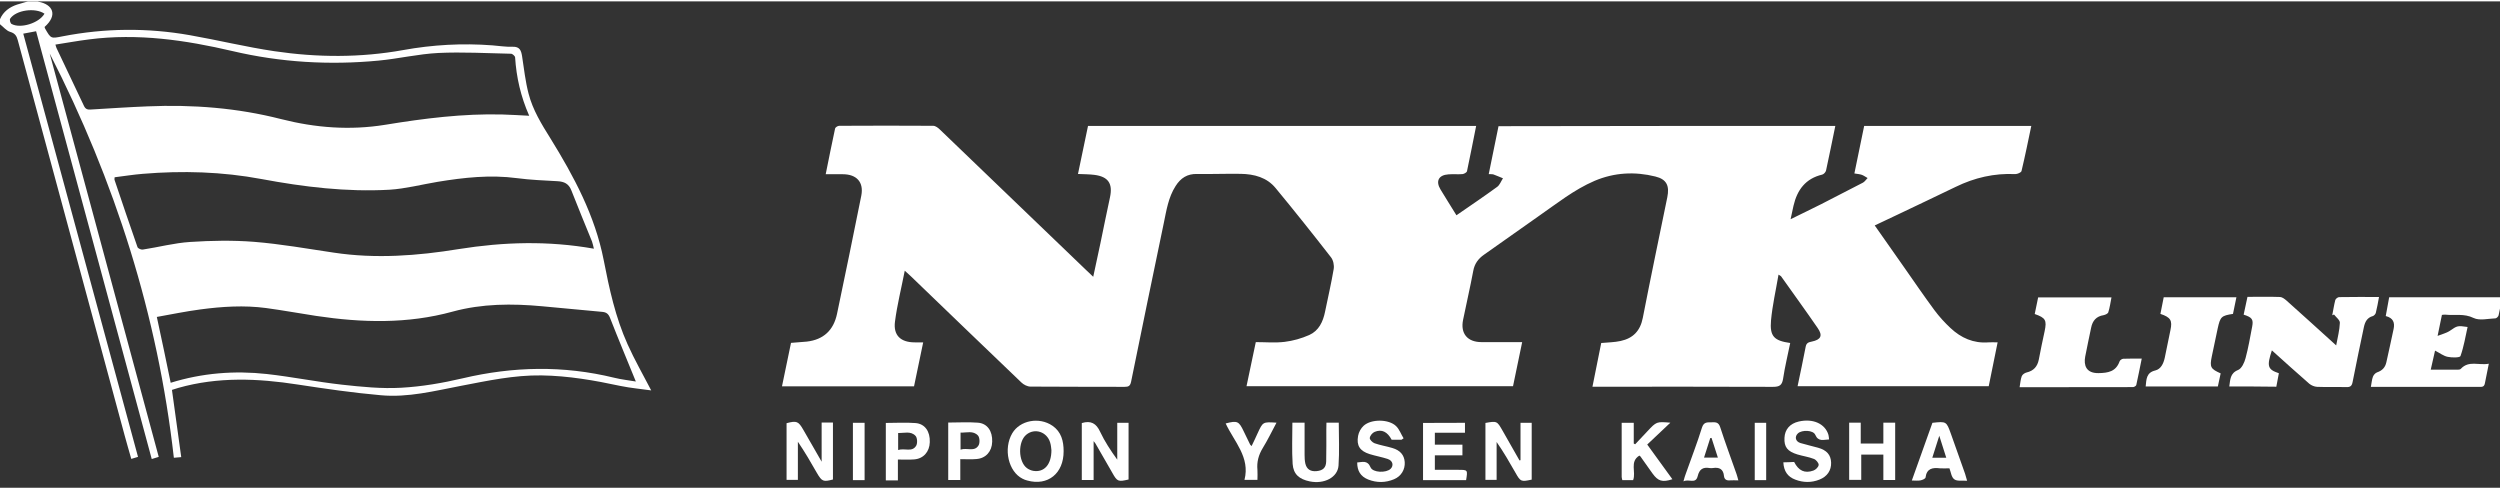
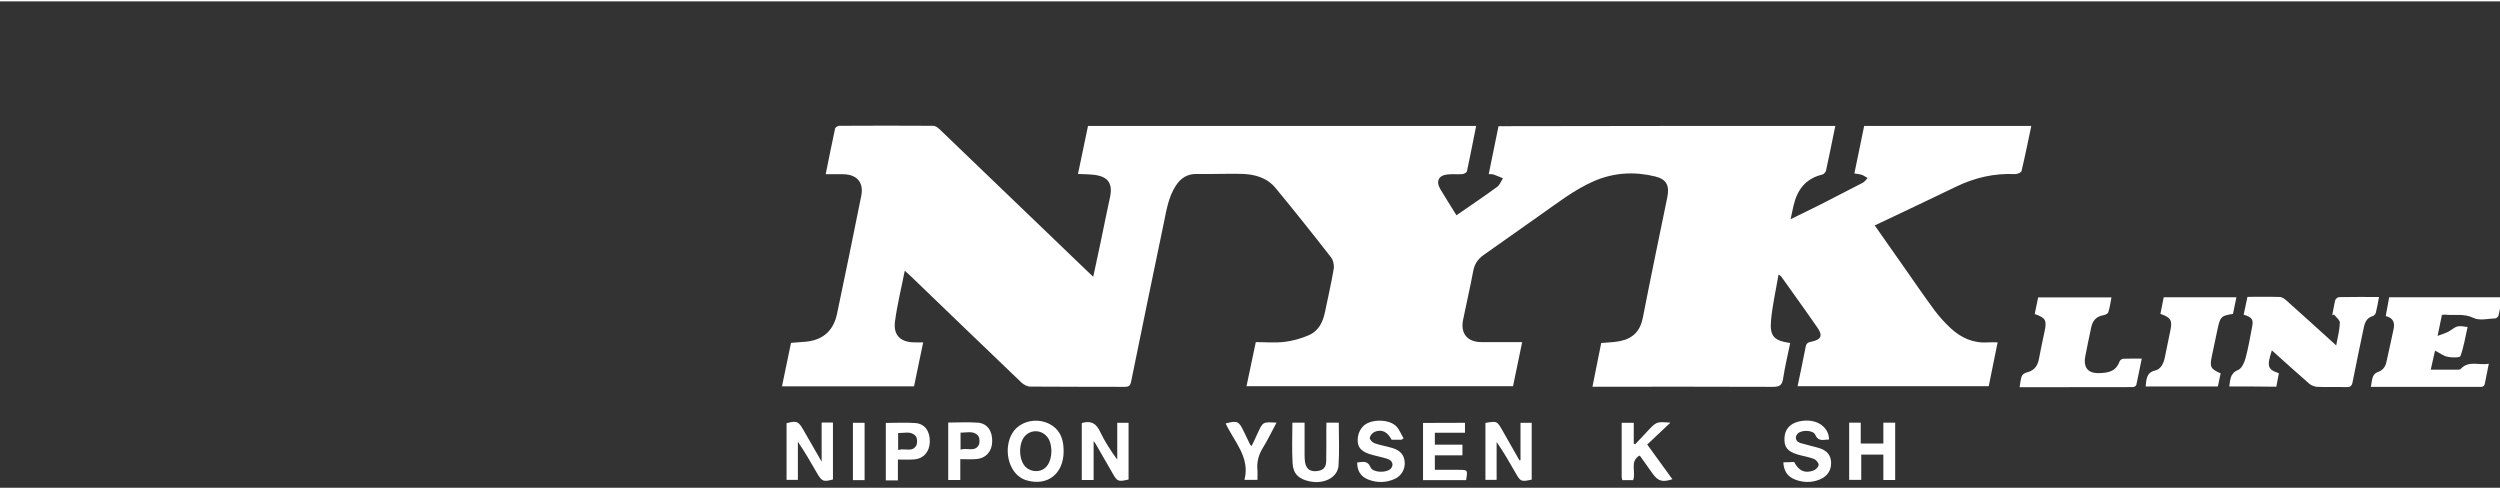
<svg xmlns="http://www.w3.org/2000/svg" version="1.1" id="Layer_1" x="0px" y="0px" width="230px" height="45px" viewBox="0 0 1967.1 382.7" xml:space="preserve">
  <rect x="0" y="0" width="1967.1" height="382.7" fill="#333333" stroke="none" />
  <g id="LJttQN.tif">
    <g>
-       <path fill="#FFFFFF" d="M30,0c0.1,0.1,0.2,0.3,0.4,0.3c11.1,2.1,15.3,10.4,4.7,19.8c0.1,0.4,0.1,0.9,0.4,1.3    c4.6,8.1,4.6,7.9,13.7,6.1c33.4-6.5,66.8-6.8,100.2-0.9c22.2,3.9,44.2,9.3,66.5,12.6c33.8,5,67.6,5.2,101.4-0.9    c23.2-4.2,46.6-5.5,70.1-3.7c5.3,0.4,10.6,1.3,15.9,1.1c5.7-0.2,6.8,3,7.5,7.5c1.5,9.8,2.6,19.8,5.1,29.4    c3.3,12.8,10.2,24,17.2,35.2c18.5,29.9,35.1,60.9,41.9,95.7c4.4,22.7,9.3,45.2,18.8,66.3c5.5,12.3,12.3,24.1,18.6,36.3    c-7.5-1.1-16-1.8-24.2-3.5c-20.5-4.4-41.1-8-62.2-8.3c-21.5-0.3-42.3,4.2-63.2,8.2c-20.9,4-41.8,9.4-63.2,7.4    c-21.8-1.9-43.6-5.1-65.2-8.4c-31.5-4.9-62.9-6.2-94,2.6c-1.7,0.5-3.4,1.1-5.1,1.6c2.4,17.7,4.8,35,7.3,52.9    c-2.3,0.2-3.9,0.3-5.8,0.5C124.1,246.9,90.4,141.3,39.1,41c28.6,105.7,57.2,211.3,85.8,317.4c-1.8,0.6-3.3,1-5.5,1.7    C89.1,247.9,58.8,135.9,28.4,23.5c-3.3,0.6-6.3,1.2-10.1,1.9c30.1,111,60.2,221.9,90.3,333c-1.9,0.6-3.3,1-5.3,1.6    c-1.7-6.1-3.5-12-5.1-18C70.1,238.2,42,134.4,14,30.6c-0.9-3.4-2.2-5.5-6-6.6c-3-0.9-5.3-3.9-8-6c0-1.3,0-2.7,0-4    c2.6-6,7.5-9.5,13.5-11.5C16.3,1.6,19.2,0.8,22,0C24.7,0,27.3,0,30,0z M467.3,194.6c-0.6-2.3-0.9-4.1-1.5-5.7    c-5.4-13.4-11-26.7-16.2-40.1c-2.1-5.4-5.7-7-10.9-7.3c-10.6-0.6-21.3-1-31.9-2.4c-21.1-2.8-41.8-0.5-62.5,2.9    c-12.6,2.1-25.1,5.4-37.8,6.2c-33.9,1.9-67.5-2.2-100.7-8.4c-31-5.8-62.2-6.7-93.5-4.1c-7.4,0.6-14.8,1.8-22.1,2.7    c-0.1,1.1-0.2,1.6-0.1,2c6,17.7,11.9,35.4,18.1,53c0.4,1,2.8,2.1,4.1,1.9c12.5-1.9,24.8-5.2,37.3-6c16.7-1.1,33.6-1.4,50.3-0.1    c21,1.7,41.9,5.4,62.7,8.5c33,5,65.9,2.5,98.4-2.8C396.2,189.3,431.1,188.2,467.3,194.6z M134.3,300.1c24.8-7.7,50.1-9.7,75.6-6.9    c19.8,2.2,39.4,6.2,59.2,8.4c15.5,1.7,31.2,3.3,46.7,2.4c16.2-0.9,32.4-3.7,48.2-7.4c39.8-9.4,79.3-10.2,119.1-0.5    c6,1.5,12.1,2.1,17.2,3c-6.8-16.7-13.7-33.2-20.2-49.8c-1.3-3.4-2.9-4.7-6.3-5c-15.7-1.4-31.5-2.9-47.2-4.4    c-23.7-2.2-47.3-2.1-70.4,4.2c-35.6,9.8-71.4,8.8-107.4,3.4c-13.1-2-26.2-4.4-39.4-6.2c-17.3-2.3-34.6-1.2-51.8,1.1    c-11.3,1.5-22.5,3.8-34.2,5.9C127.3,266.1,130.8,283.1,134.3,300.1z M416.4,90c-6.7-15.2-10.1-30.3-11.1-46    c-0.1-1-2.1-2.8-3.2-2.8c-19.1-0.4-38.3-1.5-57.3-0.6c-15.7,0.8-31.2,4.5-46.9,6c-38.7,3.7-77.2,1.4-115-7.5    c-37.2-8.7-74.5-14.1-112.7-9.2c-8.8,1.1-17.5,2.7-26.6,4.1c0.5,1.6,0.6,2.2,0.9,2.8C51.6,51.9,58.9,67,66,82.1    c1.2,2.6,2.7,3.2,5.4,3c14.9-0.9,29.9-1.9,44.8-2.5c35.4-1.5,70.5,1.2,104.9,10c27.1,6.9,54.3,9,82,4.5c30.5-5,61.2-8.9,92.3-8.1    C402.1,89.2,408.7,89.6,416.4,90z M35,9.7c-7.3-5-22.4-2.9-27,3.9c-0.6,0.8,0.1,3.5,1,4.1C15.9,21.7,30.7,17.2,35,9.7z" />
      <path fill="#FFFFFF" d="M1444.1,98c-2.4,11.8-4.8,23.5-7.3,35.1c-0.3,1.3-1.8,2.9-3,3.2c-13.1,3.1-19.7,12-22.6,24.5    c-0.7,3.2-1.4,6.4-2.3,10.6c8.7-4.3,16.5-8,24.2-11.9c11-5.6,21.9-11.2,32.8-16.9c1.4-0.8,2.4-2.4,3.6-3.6    c-1.5-0.8-2.9-1.9-4.5-2.5c-1.7-0.6-3.5-0.7-5.9-1.1c2.6-12.4,5.1-24.7,7.7-37.4c43.7,0,87.4,0,131.5,0c-2.5,12-4.9,23.8-7.7,35.5    c-0.3,1.2-3.3,2.4-4.9,2.4c-16.5-0.8-32,2.8-46.8,10c-15.1,7.4-30.3,14.4-45.4,21.7c-6,2.8-11.9,5.7-18.4,8.7    c7.9,11.2,15.5,22.1,23.1,32.9c7.9,11.3,15.7,22.7,23.9,33.8c3.7,5,8.1,9.8,12.6,14c8.3,7.8,18.1,12.2,29.9,11.3    c2.1-0.2,4.3,0,7.2,0c-2.3,11.6-4.6,22.9-7,34.5c-50,0-100.1,0-150.4,0c2.2-10.5,4.4-20.8,6.4-31.2c0.6-3,2.4-3.4,4.7-3.9    c7.3-1.5,8.9-4.7,4.7-10.7c-9.4-13.7-19.2-27.1-28.8-40.7c-0.2-0.3-0.8-0.5-2-1.3c-2.1,12.4-4.8,24.1-5.9,36    c-1.1,12.6,2.4,16,15.1,17.8c-1.9,9.4-4.2,18.7-5.6,28.1c-0.8,5.2-2.9,6.4-8,6.4c-45.3-0.2-90.6-0.1-135.9-0.1c-1.8,0-3.6,0-6.1,0    c2.3-11.7,4.6-23,6.9-34.4c5.2-0.5,10.4-0.5,15.3-1.6c9.7-2.1,15.4-7.9,17.4-18.1c6.2-31.7,12.8-63.4,19.3-95    c1.8-8.9-0.4-14.1-9.4-16.3c-16.1-4-32.2-3.2-47.8,3.4c-16.3,7-29.9,18-44.2,27.9c-14.3,10-28.5,20.2-42.8,30.2    c-4.6,3.2-7.5,7.2-8.5,12.8c-2.4,12.9-5.4,25.6-8,38.5c-2.2,10.7,3.4,17.5,14.5,17.5c10.5,0.1,21,0,32,0    c-2.5,11.9-4.8,23.3-7.2,34.7c-70,0-139.6,0-209.7,0c2.4-11.5,4.8-22.8,7.3-34.7c7.6,0,15.2,0.7,22.7-0.2    c6.6-0.8,13.3-2.7,19.4-5.4c7.5-3.4,10.8-10.4,12.4-18.3c2.3-11.2,4.9-22.4,6.8-33.6c0.5-2.9-0.3-6.9-2.1-9.2    c-14.3-18.4-28.8-36.6-43.6-54.5c-6.9-8.4-16.8-11-27.3-11.2c-11.5-0.2-23,0.3-34.5,0.1c-7.7-0.2-12.9,3.2-16.9,9.5    c-5.7,8.9-7.2,19.1-9.3,29.2c-8.6,41.5-17.3,83.1-25.7,124.7c-0.7,3.5-2.1,4.1-5.2,4.1c-24.7-0.1-49.3,0-74-0.2    c-2.4,0-5.4-1.5-7.2-3.3c-29.1-27.8-58.1-55.8-87.1-83.7c-1.3-1.2-2.6-2.4-4.6-4.2c-2.7,13.9-6,26.9-7.7,40.1    c-1.4,10.8,4.5,16.3,15.6,16.3c2,0,4,0,6.6,0c-2.4,11.8-4.8,23.1-7.2,34.6c-34.7,0-69.1,0-103.9,0c2.4-11.4,4.7-22.7,7.1-34.2    c4.2-0.3,8.4-0.6,12.4-1c13.2-1.5,21.1-9,23.8-21.8c6.5-31,12.9-62,19.1-93c2.1-10.6-3.6-16.9-14.6-16.9c-4.3,0-8.6,0-13.4,0    c2.5-12.5,4.9-24.3,7.4-36c0.2-0.9,2.1-2.1,3.2-2.1c24.7-0.1,49.3-0.2,74,0c1.8,0,3.9,1.6,5.3,3c38.2,36.6,76.3,73.3,114.5,110    c1.8,1.7,3.6,3.4,6.1,5.8c2-9.2,3.8-17.7,5.6-26.1c2.5-12.2,5-24.4,7.6-36.5c2.3-10.8-1.4-16.2-12.3-17.6    c-4.1-0.5-8.2-0.5-12.9-0.7c2.7-12.8,5.2-25.2,7.9-37.8c101.8,0,203.4,0,305.4,0c-2.4,12-4.7,23.8-7.2,35.6    c-0.2,1-2.3,2.2-3.6,2.3c-3.6,0.3-7.3-0.1-11,0.2c-7.7,0.5-10.2,5.3-6.3,11.8c4,6.7,8.2,13.2,12.6,20.4    c11-7.6,21.7-14.8,32.1-22.4c2-1.5,3-4.4,4.5-6.7c-2.5-1-4.9-2.1-7.4-3c-0.9-0.3-1.9-0.2-3.8-0.3c2.6-12.6,5.1-25,7.7-37.7    C1267.3,98,1355.5,98,1444.1,98z" />
      <path fill="#FFFFFF" d="M1754.1,303c0.8-5.3,0.5-10.4,7-13c2.8-1.2,4.9-5.8,5.8-9.3c2.2-8.1,3.6-16.5,5.2-24.8    c1.1-5.7-0.1-7.3-6.7-9.4c1-4.5,1.9-9.1,3-14c8.8,0,17.2-0.2,25.7,0.1c1.7,0.1,3.6,1.6,5,2.8c12.8,11.4,25.4,22.9,39.1,35.3    c1.2-6.5,2.7-12.1,2.9-17.8c0.1-2.1-3-4.4-4.6-6.5c-0.5,0.2-0.9,0.4-1.4,0.6c0.8-4,1.4-8.1,2.4-12c0.3-1,2-2.3,3-2.3    c10.3-0.2,20.6-0.1,31.4-0.1c-0.8,4.4-1.5,8.4-2.5,12.4c-0.2,1-1.4,2.3-2.3,2.6c-4.5,1.2-6.2,4.5-7.1,8.7    c-3,14.4-6.1,28.8-8.9,43.3c-0.6,3.1-1.9,4-4.9,3.9c-7.7-0.2-15.3,0.1-23-0.2c-2.1-0.1-4.5-1.1-6.1-2.4    c-9.9-8.6-19.6-17.4-29.5-26.3c-4.1,12.5-3.4,15,5.5,18c-0.6,3.4-1.3,6.9-2,10.6C1778.8,303,1766.5,303,1754.1,303z" />
      <path fill="#FFFFFF" d="M1968.8,232.8c-0.9,4.8-1.7,9.5-2.8,14.2c-0.2,1-1.6,2.3-2.4,2.4c-5.8,0.2-12.6,2-17.3-0.3    c-7.5-3.7-14.9-1.8-22.2-2.6c-0.8-0.1-1.6,0.1-2.7,0.2c-1.1,5.1-2.1,10.1-3.4,16.5c3.7-1.5,7-2.2,9.5-3.9c6-4.1,6-4.3,14.1-3.1    c-1.7,7.7-3,15.6-5.6,22.9c-0.5,1.3-6.7,1.3-10,0.6c-3.2-0.6-6.1-2.9-10-4.9c-1.3,5.9-2.3,10.1-3.4,15c7.5,0,14.4,0,21.3,0    c0.8,0,1.9-0.1,2.4-0.7c6.3-6.8,14.3-2.5,22-4c-1.1,5.6-2.2,10.6-3.1,15.5c-0.6,3.2-2.8,2.7-4.9,2.7c-22.5,0-44.9,0-67.4,0    c-5.6,0-11.3,0-17.4,0c0.6-2.9,0.7-5.5,1.6-7.9c0.5-1.4,1.9-3,3.3-3.5c4.1-1.4,6.4-3.9,7.3-8c1.9-8.7,3.9-17.5,5.7-26.2    c1-4.8-0.2-8.6-6.2-10.1c0.9-5,1.8-9.8,2.7-14.8C1909.3,232.8,1938.9,232.8,1968.8,232.8z" />
      <path fill="#FFFFFF" d="M1601,246c0.9-4.5,1.8-8.6,2.7-13.1c19.1,0,38.2,0,57.7,0c-0.8,4-1.3,7.9-2.5,11.7c-0.3,1.1-2.3,2-3.7,2.3    c-5.8,0.9-8.7,4.4-9.8,9.8c-1.6,7.6-3.2,15.2-4.7,22.9c-1.2,6.6,0.6,13,10.4,12.9c7.7-0.1,13.8-1.2,16.7-9.3c0.3-0.9,1.9-2,2.9-2    c4.6-0.2,9.2-0.1,14.5-0.1c-1.5,7.3-2.8,14.1-4.3,20.8c-0.2,0.7-1.7,1.6-2.6,1.6c-29.6,0.1-59.2,0.1-89.2,0.1    c0.6-3.2,0.7-6.1,1.7-8.7c0.5-1.3,2.4-2.6,3.8-2.9c5.6-1.3,8.5-4.7,9.6-10.1c1.5-7.5,2.9-15,4.6-22.4    C1610.6,250.9,1609.6,249,1601,246z" />
      <path fill="#FFFFFF" d="M1699.9,245.9c0.9-4.4,1.7-8.6,2.6-13.1c19,0,37.9,0,57.2,0c-0.9,4.6-1.8,8.9-2.7,13.1    c-9.1,1.4-10,2.2-12,11.3c-1.6,7.4-3.2,14.9-4.7,22.3c-1.7,8.3-0.9,9.7,7,13.2c-0.7,3.4-1.5,6.9-2.2,10.3c-19.1,0-37.9,0-56.8,0    c0.6-5.6,0.4-10.9,7.6-12.6c4.4-1.1,6.4-5.4,7.4-9.9c1.5-7.3,3-14.6,4.5-21.9C1709.4,251.1,1708,248.6,1699.9,245.9z" />
      <path fill="#FFFFFF" d="M851.2,331.8c7.2-2.2,11.4,0.3,14.4,6.8c3.6,7.7,8.4,14.9,13.5,22c0-9.5,0-19.1,0-29c3.1,0,5.9,0,8.9,0    c0,14.9,0,29.8,0,44.6c-8.1,1.9-8.9,1.7-12.7-5.1c-4.5-7.8-9-15.5-13.4-23.3c-0.2-0.3-0.4-0.5-1.4-1.8c0,10.7,0,20.4,0,30.6    c-3.5,0-6.2,0-9.3,0C851.2,361.7,851.2,346.8,851.2,331.8z" />
      <path fill="#FFFFFF" d="M1196.4,361c0-9.7,0-19.4,0-29.4c3.1,0,5.8,0,8.8,0c0,15,0,29.9,0,44.7c-8.4,1.8-8.8,1.6-12.7-5.3    c-4.7-8.2-9.3-16.3-14.9-24.3c0,9.8,0,19.6,0,29.8c-3.1,0-5.7,0-8.8,0c0-14.8,0-29.8,0-44.8c9.1-1.6,9.1-1.6,13.6,6.3    c4.4,7.7,8.8,15.4,13.2,23.2C1195.8,361.1,1196.1,361.1,1196.4,361z" />
      <path fill="#FFFFFF" d="M646.5,331.4c3.4,0,6,0,8.9,0c0,15,0,29.9,0,44.8c-7.6,2-8.7,1.6-12.6-5.1c-4.7-8.3-9.5-16.5-15-24.6    c0,9.9,0,19.7,0,30c-3.1,0-5.8,0-8.9,0c0-14.8,0-29.7,0-44.6c8-2.1,9.3-1.6,13.3,5.4c4.5,7.9,9,15.8,14.3,24.9    C646.5,351.3,646.5,341.6,646.5,331.4z" />
      <path fill="#FFFFFF" d="M836.9,353.9c0.1,17.5-12.4,27.6-28.6,23.1c-1.3-0.3-2.5-0.8-3.7-1.4c-11.2-5.6-15.3-23.6-8.1-35.8    c6-10.1,21.1-13.1,31.6-5.9C835.1,338.7,836.9,346,836.9,353.9z M827.3,353.1c-0.2-1.5-0.3-3.8-1-6c-2.5-8.4-12.1-11.6-18.7-6.2    c-6.8,5.5-6.5,21.3,0.5,26.4c1.4,1,3.2,1.8,4.9,2.1C821.6,370.8,827.3,364.5,827.3,353.1z" />
      <path fill="#FFFFFF" d="M1102.8,344.9c-2.6,0-5.3,0-7.8,0c-3.3-6.2-7.7-8.5-13.3-6.2c-1.8,0.7-3.7,3-3.9,4.8    c-0.2,1.3,2.1,3.6,3.8,4.2c4.5,1.6,9.3,2.3,13.9,3.7c6.2,1.8,9.4,5.5,9.8,11.1c0.4,5.8-2.8,11.2-8.4,13.5    c-6.7,2.8-13.6,2.9-20.4,0.2c-5.9-2.4-8.6-6.7-8.6-13.4c4-0.2,8-2.1,10.5,3.8c1.8,4.3,12.3,4.6,15.8,1.2c2.6-2.6,1.7-6.4-2.2-7.7    c-4.7-1.6-9.6-2.4-14.4-3.9c-7.5-2.4-10.4-6.6-9-14.3c0.5-2.9,2.2-6,4.4-8c5.9-5.4,19.8-5.3,25.5,0.3c2.6,2.5,3.9,6.4,5.9,9.6    C1103.9,344.2,1103.3,344.5,1102.8,344.9z" />
      <path fill="#FFFFFF" d="M1411.7,362.4c3.5,6.9,8.3,9.2,15.1,6.8c1.8-0.6,4.1-2.8,4.2-4.5c0.1-1.5-2.1-4.1-3.8-4.7    c-4.1-1.6-8.6-2.2-12.9-3.5c-7.9-2.4-10.6-5.9-10.2-13.1c0.3-6.6,4.3-11.2,11.2-12.8c11.2-2.6,20.8,1.7,23.4,10.5    c0.3,1.1,0.3,2.2,0.5,3.6c-4.3,0.1-8.4,2.1-10.9-3.7c-1.6-3.7-10.4-4-13.6-1.1c-2.8,2.6-2,6.4,1.9,7.6c4.6,1.4,9.3,2.4,13.9,3.7    c6.9,1.9,10.1,5.7,10.3,11.7c0.2,6.2-3.1,11-9.2,13.4c-6.3,2.5-12.7,2.4-19,0c-5.9-2.2-9-6.5-9.4-13.6    C1406.3,362.7,1409.1,362.5,1411.7,362.4z" />
      <path fill="#FFFFFF" d="M1152.7,331.6c0,2.7,0,4.9,0,7.8c-8,0-15.7,0-23.7,0c0,3.3,0,6,0,9.4c7.3,0,14.4,0,21.7,0c0,3,0,5.4,0,8.4    c-7.3,0-14.4,0-21.7,0c0,3.9,0,7.3,0,11.4c6.3,0,12.5,0,18.6,0c7.3,0,7.3,0,6,8.1c-11.1,0-22.3,0-33.9,0c0-14.9,0-29.8,0-45    C1130.6,331.6,1141.4,331.6,1152.7,331.6z" />
      <path fill="#FFFFFF" d="M1455,331.5c3,0,5.7,0,9.1,0c0,5.3,0,10.7,0,16.4c6.1,0,11.6,0,17.8,0c0-5.4,0-10.8,0-16.4    c3.4,0,6.1,0,9.3,0c0,15,0,29.8,0,45.1c-2.8,0-5.7,0-9.3,0c0-6.7,0-13.2,0-20c-6.1,0-11.5,0-17.4,0c0,6.7,0,13.1,0,19.9    c-3.3,0-6.2,0-9.5,0C1455,361.8,1455,347,1455,331.5z" />
      <path fill="#FFFFFF" d="M706.5,360.5c0,5.8,0,10.9,0,16.4c-3.3,0-6.2,0-9.5,0c0-14.9,0-29.9,0-45.2c7.9,0,15.7-0.5,23.4,0.1    c7.4,0.6,11.5,6.6,11.2,15c-0.2,7.7-5.1,13.1-12.4,13.6C715.3,360.7,711.3,360.5,706.5,360.5z M706.7,353c5.2-1.7,11,2,14.2-3.4    c1.1-1.9,0.9-6.2-0.5-7.7c-3.8-4.1-9-2.1-13.7-2.3C706.7,344.2,706.7,348.1,706.7,353z" />
      <path fill="#FFFFFF" d="M1289.9,357.4c-7.8,4.8-2.4,12.9-4.9,19.3c-2.8,0-5.5,0-8.5,0c-0.2-1-0.5-1.8-0.5-2.5    c0-14.1,0-28.2,0-42.6c3.3,0,6.1,0,9.5,0c0,5.5,0,10.9,0,16.3c0.4,0.2,0.7,0.4,1.1,0.6c3.2-3.4,6.4-6.8,9.6-10.2    c7.2-7.7,7.2-7.7,18.1-6.8c-6,5.7-11.9,11.3-18.2,17.2c7.2,9.9,13.5,18.5,19.8,27.3c-8,2.6-11.3,1.5-15.7-4.6    c-3.2-4.5-6.4-8.9-9.5-13.4C1290.5,357.7,1290.1,357.6,1289.9,357.4z" />
      <path fill="#FFFFFF" d="M1043.7,331.5c3.5,0,6.4,0,9.7,0c0,11.4,0.6,22.7-0.2,33.8c-0.7,9.3-11.3,14.7-22.6,12.4    c-8.3-1.7-12.9-5.6-13.5-13.7c-0.7-10.7-0.2-21.5-0.2-32.5c3.2,0,6.1,0,9.6,0c0,8.5,0,16.9,0,25.3c0,2.3,0.1,4.7,0.6,6.9    c1.1,4.5,4.1,6.4,9,5.9c4.9-0.5,7.3-2.7,7.4-7.7c0.2-8.3,0.1-16.6,0.1-24.9C1043.7,335.3,1043.7,333.5,1043.7,331.5z" />
-       <path fill="#FFFFFF" d="M1324.6,377.7c0.8-2.9,1.2-4.4,1.8-5.9c4.3-12.2,9-24.2,12.8-36.5c1.5-4.6,4.3-4,7.6-4.1    c3.1-0.1,5.4-0.2,6.7,3.8c4,12.4,8.6,24.7,12.9,37c0.5,1.4,0.8,2.8,1.4,4.9c-2.6,0-4.7-0.2-6.8,0c-2.6,0.2-4.2-0.8-4.5-3.4    c-0.5-5.6-3.8-7.1-8.8-6.3c-0.8,0.1-1.7,0.1-2.5,0c-5.2-0.9-8.1,0.9-9.4,6.4C1334.2,380.1,1328.8,375.4,1324.6,377.7z M1351.7,359    c-1.7-5.4-3.4-10.5-5-15.5c-0.3,0-0.7,0.1-1,0.1c-1.6,5-3.2,10.1-4.9,15.4C1344.7,359,1348,359,1351.7,359z" />
-       <path fill="#FFFFFF" d="M1533.9,367.4c-2.9,0-5.2,0.2-7.5,0c-5.8-0.7-10.4,0.1-11.3,7.2c-0.1,1-2.5,2-4,2.3    c-1.9,0.4-3.9,0.1-6.8,0.1c5.5-15.5,10.9-30.5,16.2-45.4c11-1.2,11-1.2,14.6,8.8c3.7,10.4,7.4,20.9,11.1,31.3    c0.5,1.5,0.9,3.1,1.6,5.5c-3.9-0.3-7.8,0.5-10-1.1C1535.4,374.5,1535.1,370.5,1533.9,367.4z M1531.4,359.1    c-1.8-5.6-3.4-10.8-5.5-17.3c-2.1,6.5-3.7,11.8-5.5,17.3C1524.4,359.1,1527.7,359.1,1531.4,359.1z" />
      <path fill="#FFFFFF" d="M755.6,360.2c0,5.8,0,10.9,0,16.4c-3.3,0-6.2,0-9.5,0c0-14.9,0-29.9,0-45.2c7.9,0,15.7-0.5,23.4,0.1    c7.4,0.6,11.5,6.6,11.2,15c-0.2,7.7-5.1,13.1-12.4,13.6C764.4,360.5,760.4,360.2,755.6,360.2z M755.8,352.7c5.2-1.7,11,2,14.2-3.4    c1.1-1.9,0.9-6.2-0.5-7.7c-3.8-4.1-9-2.1-13.7-2.3C755.8,343.9,755.8,347.8,755.8,352.7z" />
      <path fill="#FFFFFF" d="M1004.4,331.5c-3.8,7.1-7,13.8-10.9,20.1c-3.2,5.3-4.7,10.8-4.1,17c0.2,2.5,0,4.9,0,7.9    c-3.2,0-6.1,0-10.2,0c4.6-17.8-8.1-30-14.8-44.4c9.2-2.4,10.4-1.8,14.2,6.2c1.6,3.4,3.3,6.9,5,10.3c0.1,0.3,0.4,0.5,1.2,1.3    c1.7-3.5,3.3-6.8,4.8-10.2C993.7,330.8,993.7,330.8,1004.4,331.5z" />
      <path fill="#FFFFFF" d="M680.3,376.7c-3.3,0-6.1,0-9.2,0c0-15.1,0-29.9,0-45.1c3,0,5.9,0,9.2,0    C680.3,346.5,680.3,361.4,680.3,376.7z" />
-       <path fill="#FFFFFF" d="M1389.7,376.7c-3.1,0-5.9,0-9,0c0-15,0-29.9,0-45.1c2.8,0,5.7,0,9,0    C1389.7,346.4,1389.7,361.3,1389.7,376.7z" />
    </g>
  </g>
</svg>